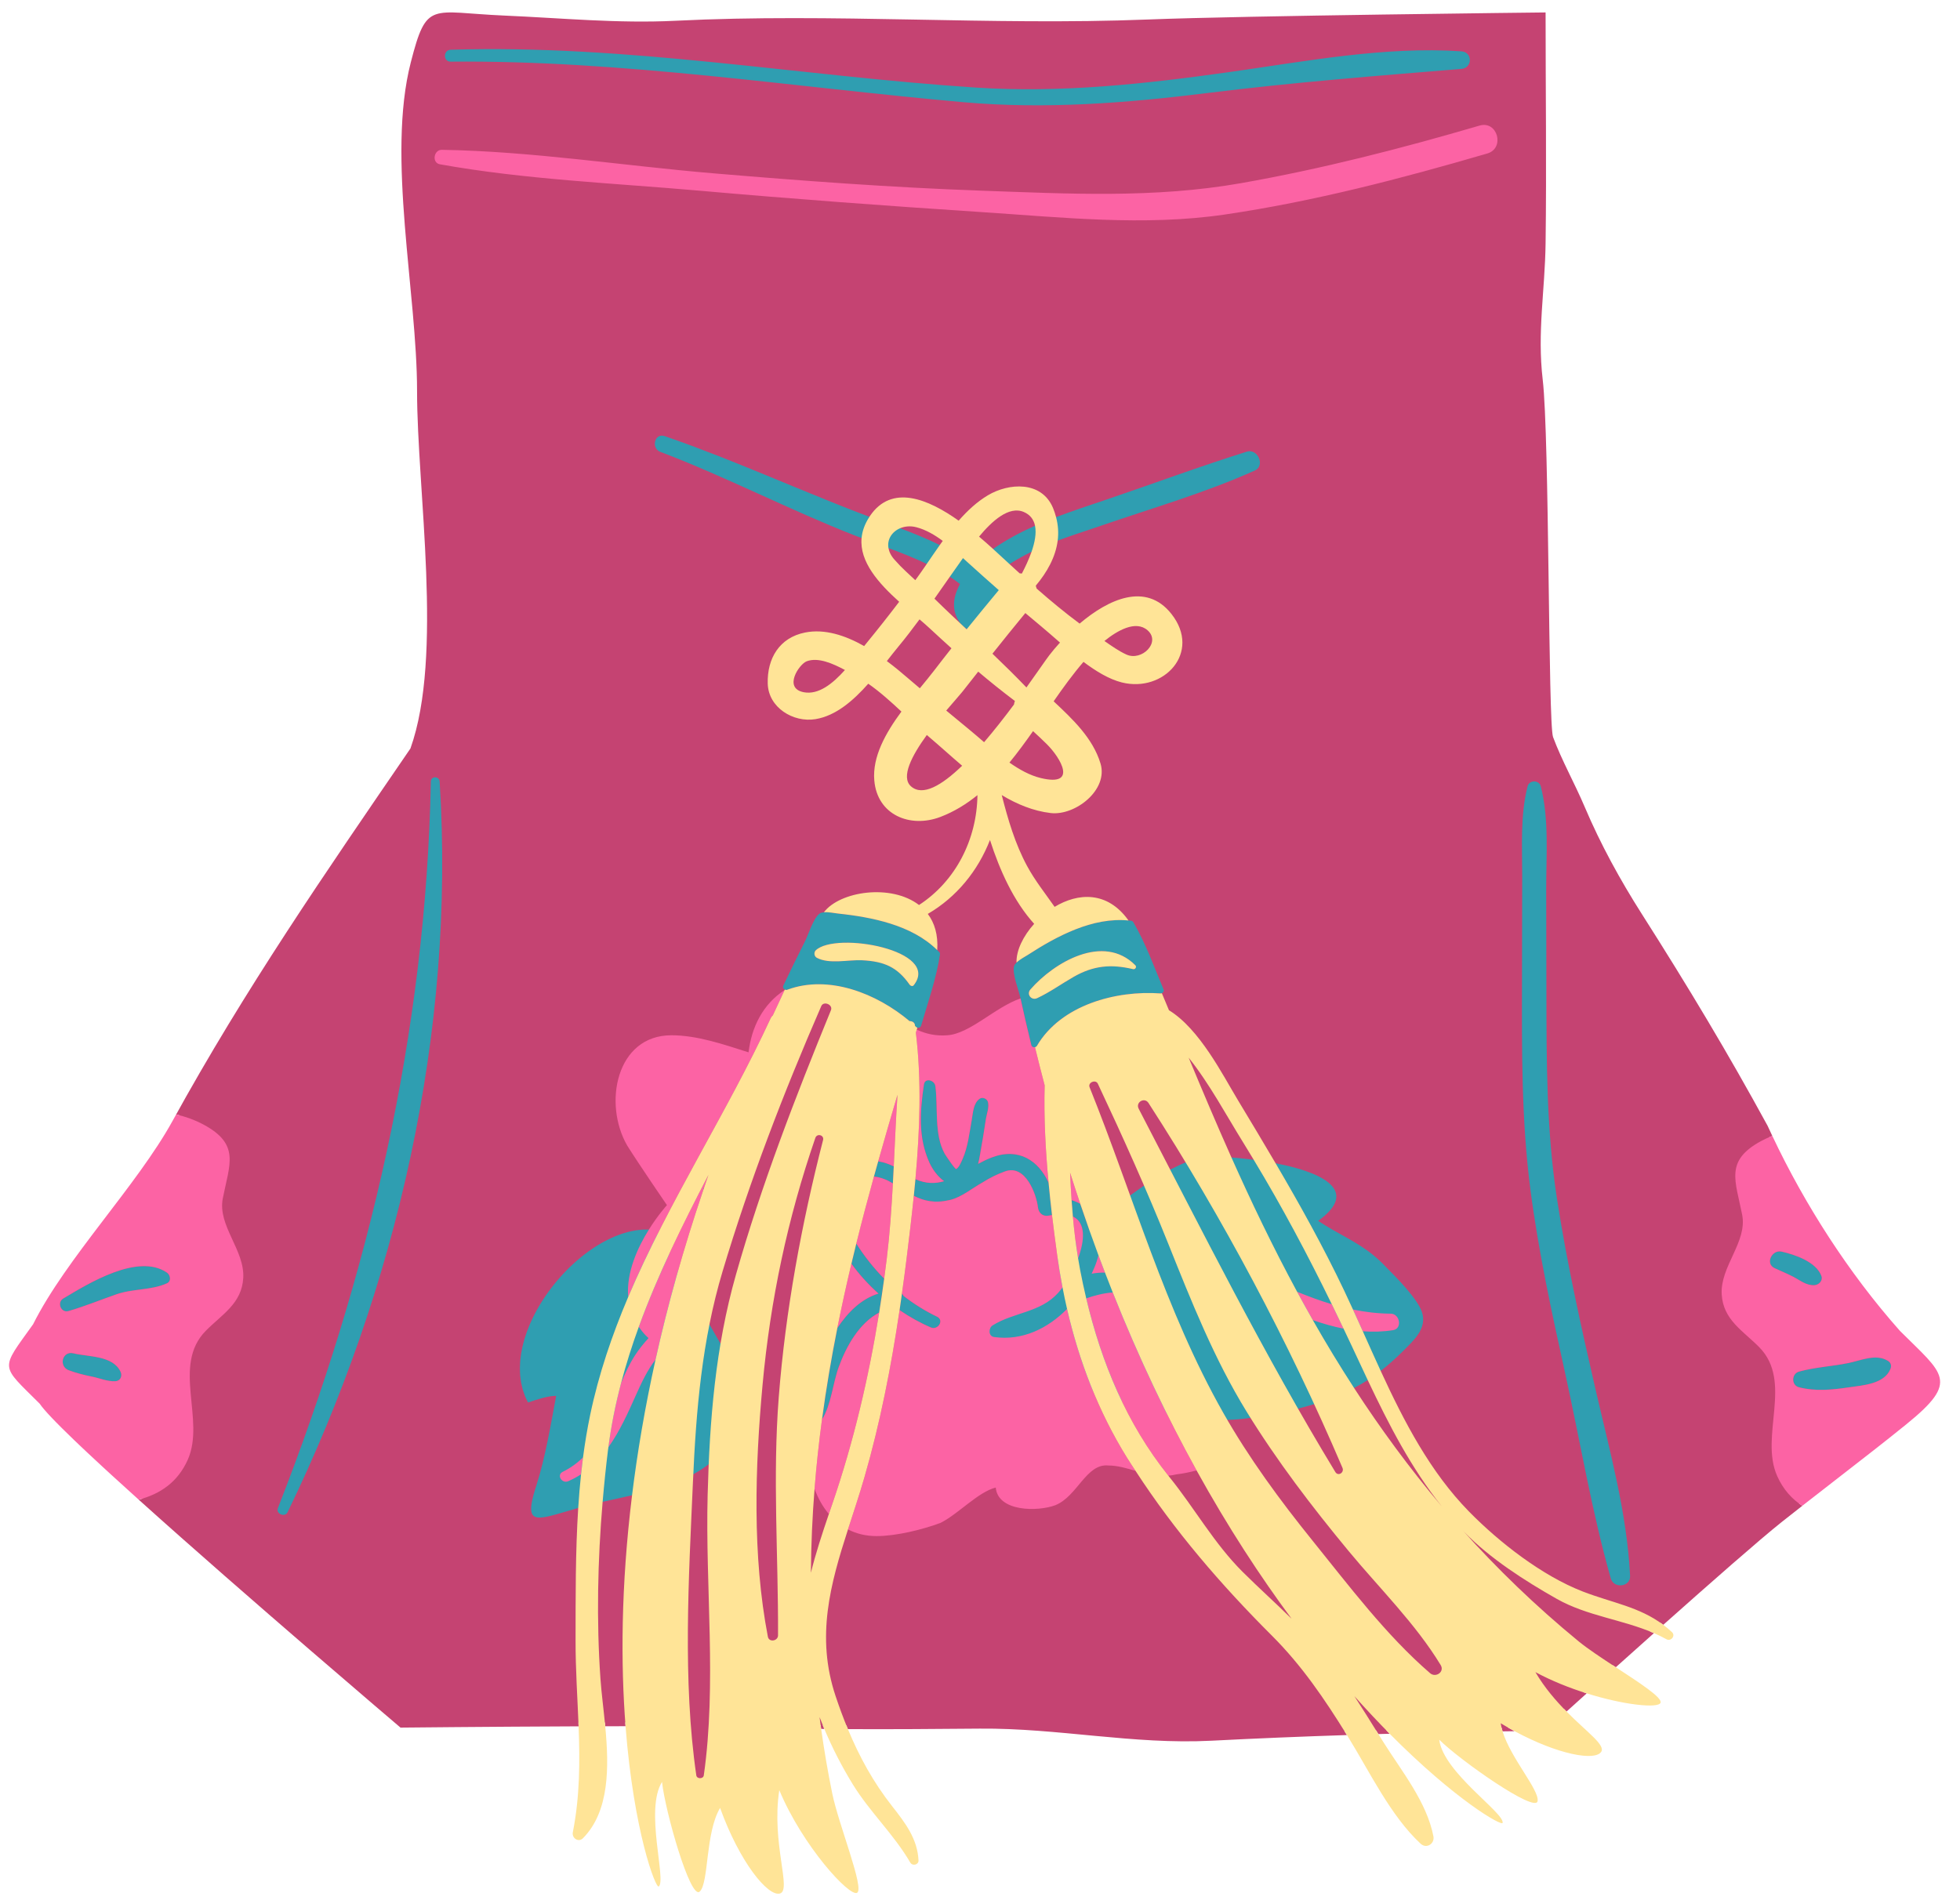
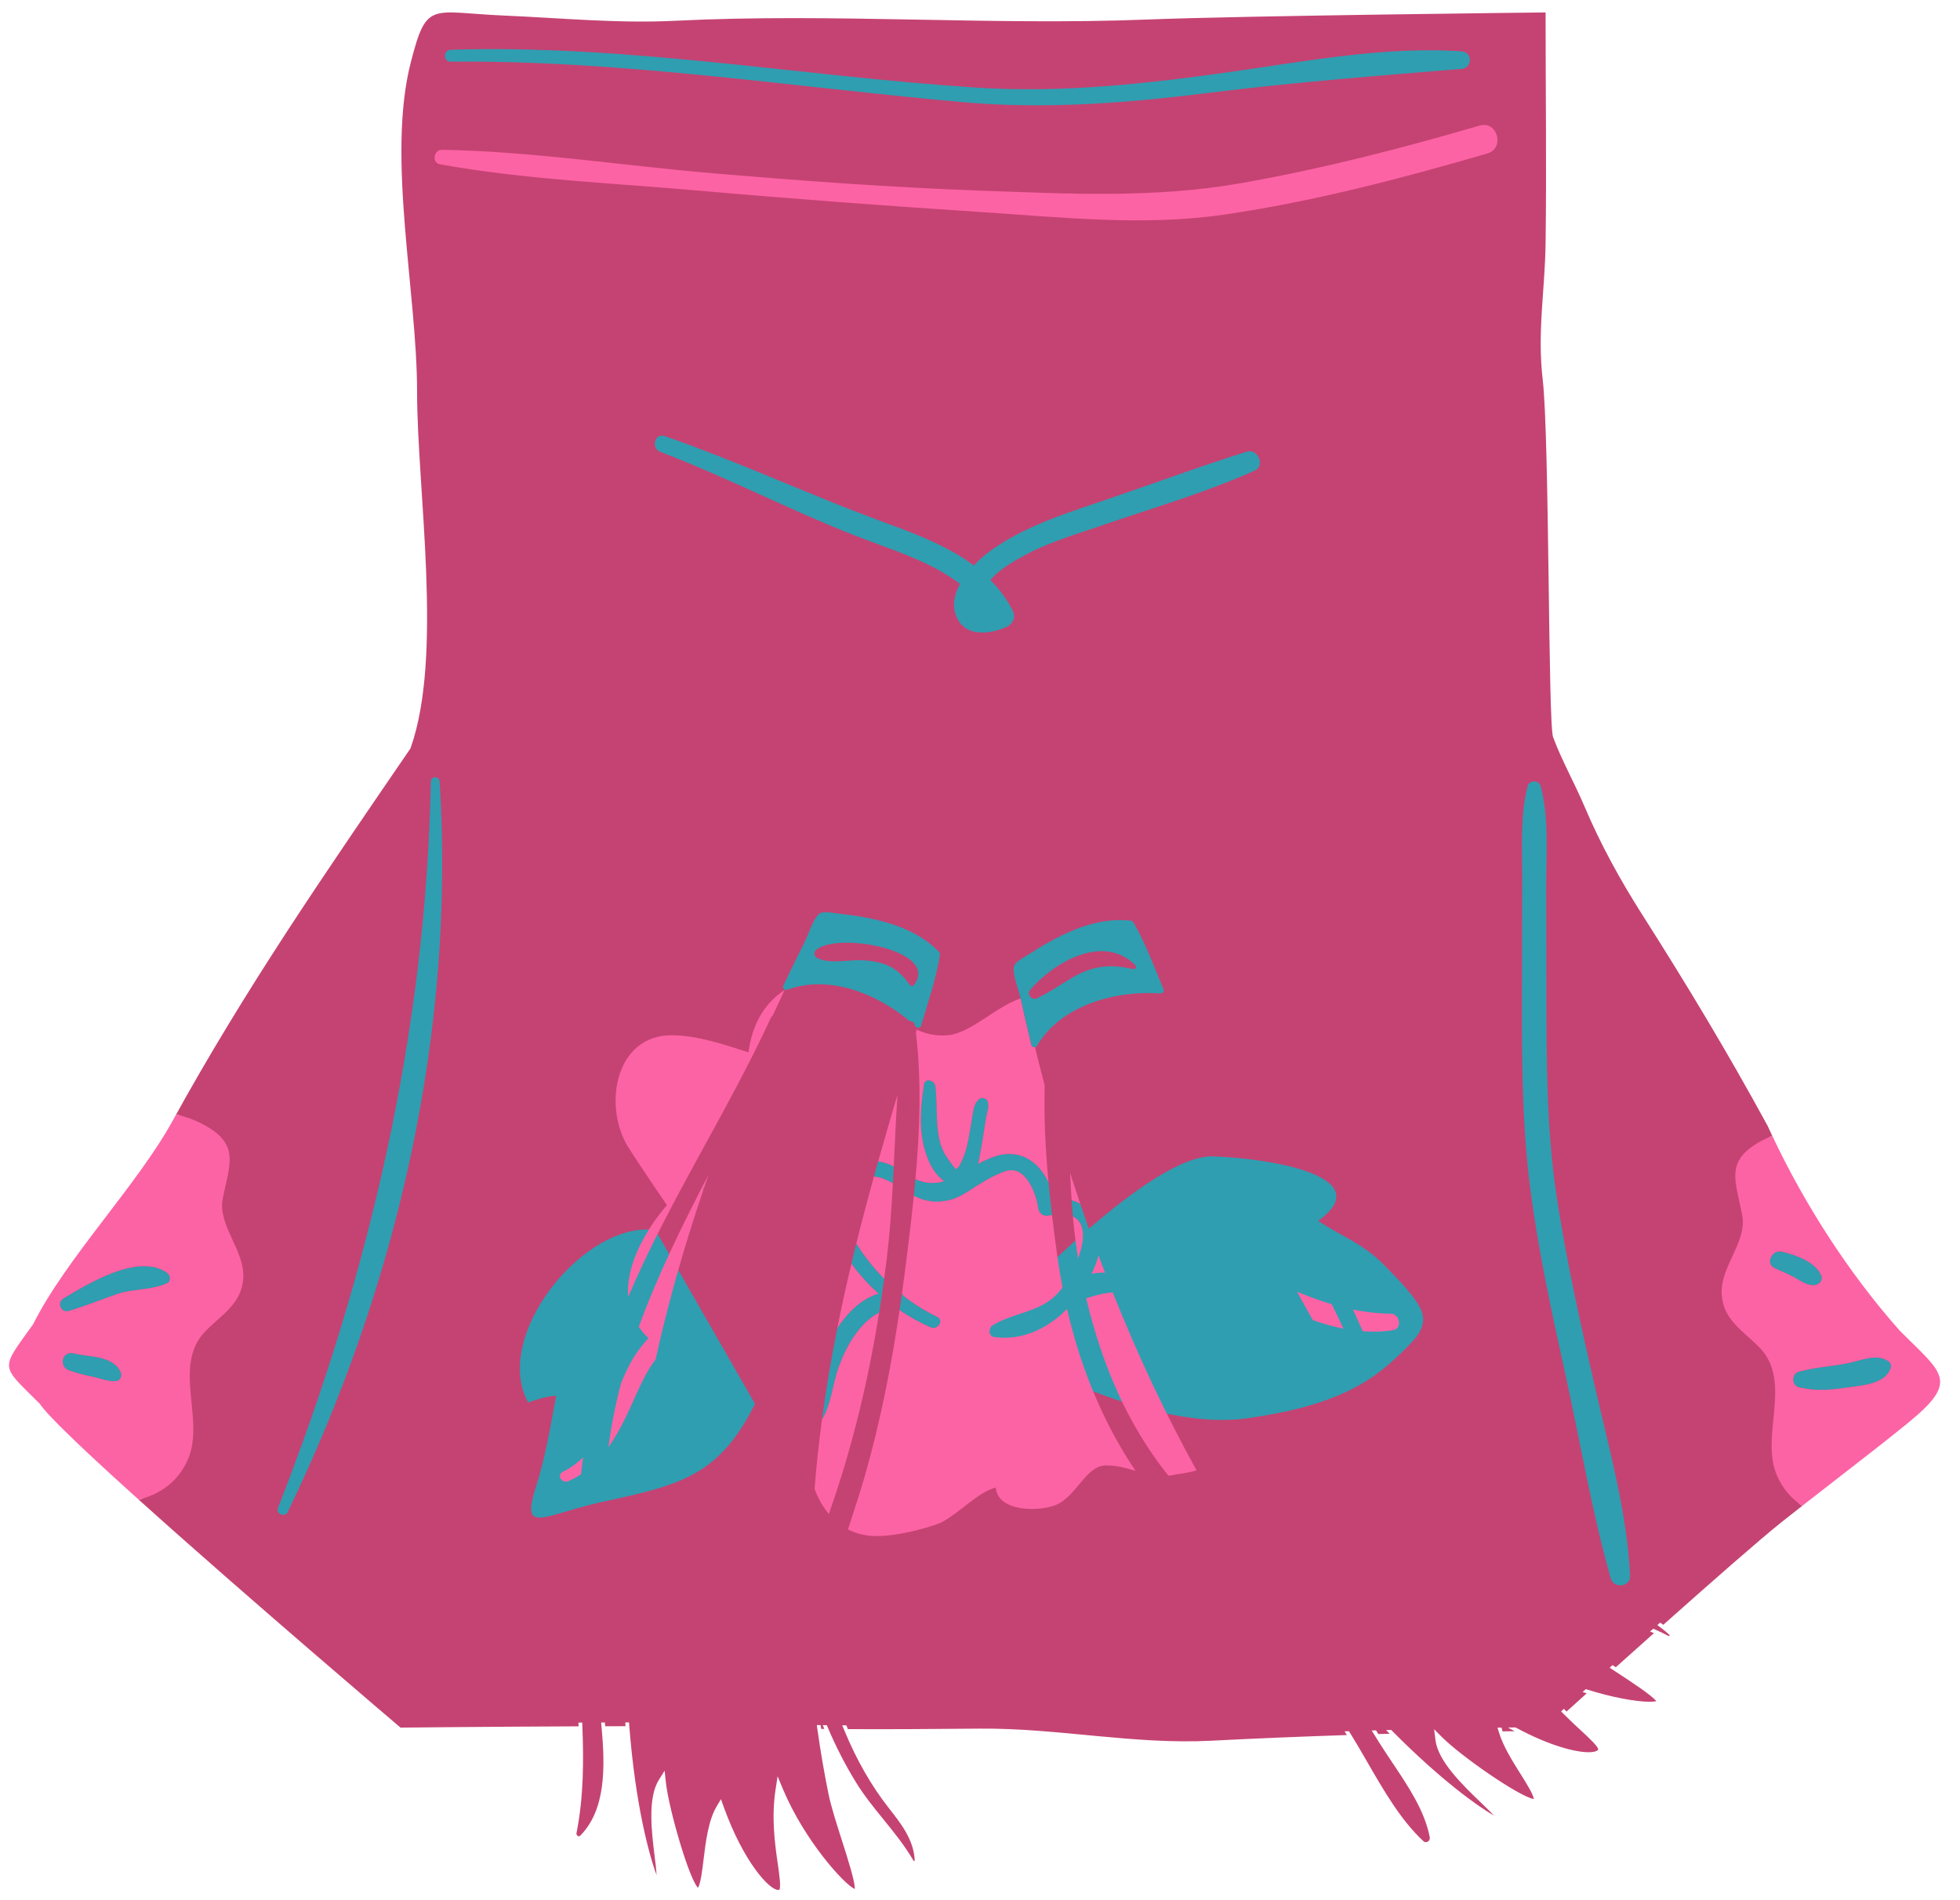
<svg xmlns="http://www.w3.org/2000/svg" height="504.9" preserveAspectRatio="xMidYMid meet" version="1.0" viewBox="-2.4 -3.3 520.8 504.9" width="520.8" zoomAndPan="magnify">
  <g id="change1_1">
    <path d="M512.112,364.164c-0.114,2.457-2.612,5.445-8.621,10.314c-2.297,1.863-4.761,3.825-7.988,6.362l-1.167,0.913 c-3.133,2.456-6.278,4.896-9.424,7.335c-3.011,2.335-6.022,4.67-9.022,7.02l-0.244,0.19c0.282,0.206,0.567,0.408,0.86,0.597 c-1.853,1.451-3.709,2.898-5.549,4.365c-5.768,4.599-18.74,15.998-31.404,27.272c-0.276-0.208-0.556-0.401-0.835-0.595l-0.739,0.659 l0.973,0.734c0.834,0.631,1.566,1.246,2.237,1.881c0.066,0.063,0.06,0.081,0.041,0.128c-0.04,0.099-0.152,0.189-0.235,0.189 c-1.152-0.618-2.274-1.167-3.521-1.707l-0.586-0.254l-0.478,0.426c-0.122,0.108-0.241,0.215-0.363,0.324 c0.344,0.139,0.688,0.275,1.029,0.423c-3.495,3.116-6.927,6.187-10.138,9.067c-0.289-0.189-0.577-0.378-0.866-0.568l-0.771,0.691 l1.607,1.052c4.135,2.706,9.684,6.337,10.787,7.844c-0.3,0.072-0.841,0.152-1.771,0.152c-3.806,0-10.249-1.25-16.416-3.184 l-0.544-0.171l-0.843,0.76c0.362,0.118,0.729,0.253,1.088,0.366c-2.008,1.807-3.815,3.435-5.361,4.829 c-0.231-0.233-0.464-0.477-0.696-0.718l-0.751,0.677l0.736,0.744c1.614,1.633,3.167,3.065,4.537,4.33 c1.97,1.819,4.946,4.567,4.549,5.136c-0.218,0.311-0.997,0.643-2.532,0.643c-3.463,0-10.316-1.698-19.162-6.464l-0.229-0.123 l-2.007,0.027c0.591,0.336,1.179,0.663,1.761,0.977c-1.067,0.015-2.134,0.026-3.201,0.042c-0.103-0.335-0.191-0.666-0.269-0.995 l-1.078,0.015l0.391,1.273c1.142,3.722,3.592,7.622,5.753,11.063c1.568,2.497,3.325,5.294,3.519,6.637 c-3.818-0.624-19.197-11.252-24.441-16.495l-2.061-2.061l0.361,2.892c0.707,5.659,7.214,11.922,11.966,16.495 c1.209,1.164,2.585,2.489,3.569,3.561c-4.223-2.437-14.019-9.358-26.994-22.452l-0.305-0.308l-1.359,0.036 c0.317,0.324,0.64,0.659,0.954,0.976c-1.004,0.028-2.009,0.051-3.013,0.08c-0.205-0.328-0.409-0.655-0.614-0.982l-1.157,0.034 c0,0,1.83,2.933,2.288,3.66c1.034,1.643,2.122,3.267,3.274,4.985c4.186,6.245,8.514,12.703,9.86,19.671 c0.095,0.493-0.104,0.825-0.231,0.979c-0.199,0.241-0.489,0.385-0.775,0.385c-0.252,0-0.494-0.106-0.72-0.315 c-5.926-5.492-10.483-13.391-14.891-21.029c-1.453-2.52-2.827-4.899-4.239-7.181l-0.604-0.963l-0.576,0.02 c-0.195,0.006-0.387,0.013-0.582,0.02c0.205,0.328,0.411,0.65,0.616,0.979c-12.017,0.394-24.031,0.887-36.034,1.505 c-20.706,1.066-40.75-3.392-61.515-3.214c-11.547,0.099-23.362,0.192-35.055,0.133c-0.137-0.33-0.259-0.67-0.393-1.002l-1.107-0.006 l0.576,1.391c3.294,7.95,7.181,14.722,11.881,20.701c3.223,4.101,6.555,8.341,6.811,13.856c-0.012,0.054-0.083,0.099-0.18,0.099 c-0.1,0-0.125-0.041-0.133-0.057c-2.315-3.989-5.219-7.567-8.028-11.027c-2.532-3.119-5.149-6.344-7.28-9.817 c-2.858-4.657-5.377-9.561-7.486-14.573l-0.256-0.607l-1.07-0.011c0.137,0.335,0.264,0.673,0.404,1.006 c-0.281-0.003-0.559-0.007-0.84-0.01c-0.047-0.334-0.09-0.667-0.136-1.002l-1.016-0.01l0.161,1.15 c0.809,5.775,1.803,11.563,2.954,17.202c0.672,3.291,2.132,7.857,3.543,12.273c1.514,4.735,3.547,11.098,3.429,12.924 c-2.752-1.135-13.415-12.917-19.138-26.653l-1.372-3.292l-0.54,3.525c-1.163,7.595-0.143,14.659,0.601,19.817 c0.383,2.651,0.961,6.659,0.295,6.849c-0.054,0.016-0.116,0.023-0.185,0.023c-2.349,0-9.207-7.398-14.51-22.14l-0.714-1.984 l-1.084,1.809c-2.265,3.776-2.948,9.388-3.55,14.338c-0.359,2.951-0.762,6.262-1.47,7.398c-2.355-2.36-7.805-20.993-8.557-28.242 l-0.301-2.898l-1.542,2.473c-3.019,4.84-1.915,13.804-1.109,20.349c0.201,1.634,0.429,3.49,0.521,4.931 c-1.924-5.091-5.624-18.486-7.262-39.635l-0.072-0.924l-0.996,0.002c0.024,0.331,0.046,0.671,0.071,0.999 c-1.778,0.002-3.579,0.005-5.395,0.01c-0.032-0.337-0.069-0.664-0.102-0.999l-0.997,0.002l0.104,1.092 c1.044,11.015,1.084,22.148-5.631,28.969c-0.125,0.127-0.249,0.188-0.377,0.188c-0.162,0-0.341-0.097-0.47-0.253 c-0.084-0.103-0.216-0.317-0.158-0.612c1.946-9.858,1.896-19.477,1.554-28.401l-0.038-0.966l-0.966,0.004c-0.013,0-0.027,0-0.04,0 c0.014,0.333,0.031,0.667,0.044,0.999c-23.71,0.093-47.32,0.338-47.32,0.338s-41.064-34.912-69.564-60.58 c0.384-0.1,0.762-0.209,1.136-0.324c-2.673-2.405-5.237-4.73-7.646-6.935l-2.335-2.146c-1.415-1.306-2.773-2.568-4.058-3.774 l-2.124-2.007l-1.696-1.621c-1.071-1.031-2.064-2.001-2.974-2.905l-1.582-1.595c-0.375-0.384-0.683-0.703-0.976-1.01l-0.186-0.194 c-0.344-0.362-0.664-0.705-0.96-1.031l-0.193-0.215c-0.216-0.239-0.421-0.47-0.61-0.688l-0.228-0.268 c-0.161-0.189-0.307-0.367-0.442-0.537l-0.17-0.214c-0.165-0.213-0.314-0.414-0.431-0.589l-0.055-0.083l-0.07-0.069 c-0.818-0.818-1.573-1.563-2.266-2.246c-3.644-3.593-5.473-5.396-5.585-7.096c-0.115-1.719,1.555-4.033,4.586-8.234 c0.5-0.692,1.659-2.308,1.659-2.308l0.035-0.07c4.61-9.221,12.128-19.08,19.399-28.614c6.471-8.485,13.163-17.261,17.663-25.442 c0.35-0.637,0.705-1.263,1.057-1.896c-0.332-0.088-0.663-0.185-0.998-0.264c-0.311,0.561-0.625,1.114-0.935,1.677 c19.35-35.182,40.318-65.526,63.186-98.948c8.795-24.627,1.759-68.604,1.759-94.99c0-26.132-8.122-62.233-1.668-87.35 c4.26-16.577,5.222-13.293,24.789-12.451c15.172,0.653,30.278,2.14,45.483,1.384c42.184-2.096,83.422,1.325,125.495-0.333 c25.967-1.023,105.767-1.88,105.767-1.88c0,20.439,0.272,40.896,0,61.332c-0.169,12.703-2.256,23.538-0.762,36.295 c1.799,15.366,1.418,91.385,2.745,94.952c2.341,6.289,5.706,12.203,8.424,18.601c4.204,9.9,9.387,19.35,15.155,28.415 c12.315,19.352,22.869,36.943,33.423,56.292c0.41,0.903,0.836,1.805,1.262,2.708c0,0,0,0,0,0c-0.31,0.122-0.615,0.258-0.922,0.39 c0.004,0.009,0.008,0.017,0.012,0.026c0.527,1.118,1.063,2.224,1.606,3.329l0.106,0.219c0.516,1.046,1.046,2.096,1.584,3.143 l0.194,0.382c0.518,1,1.041,1.996,1.572,2.989l0.292,0.547c0.509,0.946,1.027,1.891,1.552,2.833l0.386,0.691 c0.504,0.899,1.018,1.799,1.537,2.695l0.466,0.803c0.502,0.858,1.008,1.713,1.521,2.564l0.563,0.931 c0.492,0.811,0.989,1.617,1.491,2.42l0.661,1.05c0.483,0.764,0.971,1.526,1.463,2.285l0.752,1.147 c0.476,0.723,0.952,1.442,1.435,2.158c0.227,0.336,0.854,1.253,0.854,1.253c0.461,0.673,0.922,1.345,1.389,2.013l1.074,1.512 c0.41,0.577,0.819,1.152,1.234,1.723c0.274,0.377,1.305,1.767,1.305,1.767c0.353,0.476,0.705,0.952,1.063,1.424 c0.308,0.407,0.62,0.812,0.933,1.216c0,0,1.179,1.531,1.485,1.922c0.359,0.457,0.723,0.907,1.085,1.358c0,0,1.134,1.415,1.387,1.725 c0.48,0.586,0.966,1.163,1.45,1.74c0,0,0.888,1.064,1.071,1.279c0.85,0.997,1.707,1.982,2.569,2.954 c1.105,1.107,2.109,2.089,3.044,3.002C509.419,358.652,512.24,361.41,512.112,364.164z M17.04,379.179 c-1.075-1.035-2.072-2.009-2.985-2.917C14.969,377.17,15.965,378.144,17.04,379.179z M24.936,386.598 c-1.421-1.311-2.781-2.576-4.068-3.784C22.155,384.022,23.515,385.287,24.936,386.598z M34.456,395.266 C34.456,395.266,34.456,395.266,34.456,395.266c-0.02-0.018-0.04-0.036-0.059-0.054C34.417,395.231,34.436,395.248,34.456,395.266z" fill="#C54372" />
  </g>
  <g id="change2_1">
    <path d="M171.737,323.613l26.481,46.193c-8.337,16.733-17.324,20.665-32.672,24.284c0,0.001,0,0.001,0,0.002 c-0.098,0.023-0.201,0.046-0.299,0.069c-0.344,0.081-0.694,0.161-1.045,0.242c-0.271,0.062-0.542,0.125-0.816,0.187 c-0.236,0.054-0.477,0.108-0.716,0.161c-1.577,0.355-3.209,0.713-4.921,1.088c-0.008,0.002-0.015,0.004-0.023,0.005 c0-0.001,0-0.001,0-0.002c-2.386,0.523-4.545,1.092-6.484,1.637c0,0,0,0.001,0,0.001c-2.937,0.826-5.355,1.594-7.261,2.068 c-0.007,0.002-0.014,0.004-0.022,0.005c-0.243,0.06-0.478,0.115-0.704,0.165c-0.024,0.005-0.048,0.011-0.072,0.016 c-0.226,0.049-0.445,0.094-0.655,0.131c-0.01,0.002-0.02,0.004-0.03,0.006c-0.432,0.077-0.827,0.128-1.185,0.148 c-0.046,0.003-0.089,0.002-0.134,0.004c-0.123,0.004-0.242,0.006-0.356,0.002c-0.056-0.002-0.109-0.006-0.163-0.01 c-0.096-0.007-0.188-0.017-0.277-0.03c-0.055-0.008-0.109-0.018-0.161-0.028c-0.081-0.017-0.157-0.039-0.231-0.062 c-0.049-0.015-0.098-0.029-0.144-0.048c-0.074-0.029-0.142-0.066-0.208-0.103c-0.036-0.02-0.076-0.037-0.11-0.06 c-0.093-0.062-0.178-0.132-0.255-0.211c-0.03-0.031-0.053-0.069-0.08-0.102c-0.045-0.056-0.091-0.112-0.129-0.176 c-0.028-0.046-0.051-0.099-0.076-0.15c-0.029-0.061-0.058-0.123-0.082-0.191c-0.021-0.059-0.04-0.122-0.057-0.187 c-0.019-0.07-0.036-0.144-0.05-0.221c-0.013-0.071-0.026-0.143-0.035-0.219c-0.01-0.083-0.015-0.171-0.021-0.26 c-0.005-0.082-0.011-0.161-0.012-0.248c-0.001-0.103,0.005-0.215,0.01-0.325c0.005-0.115,0.01-0.232,0.021-0.356 c0.015-0.165,0.032-0.335,0.057-0.516c0.016-0.111,0.038-0.233,0.057-0.35c0.021-0.126,0.041-0.251,0.067-0.384 c0.025-0.131,0.055-0.27,0.085-0.408c0.029-0.133,0.058-0.267,0.091-0.407c0.035-0.148,0.072-0.301,0.111-0.457 c0.036-0.143,0.075-0.292,0.115-0.442c0.044-0.166,0.089-0.333,0.139-0.508c0.043-0.152,0.091-0.313,0.138-0.472 c0.055-0.185,0.107-0.368,0.167-0.562c0.045-0.147,0.096-0.305,0.145-0.458c0.065-0.205,0.124-0.401,0.194-0.616 c2.323-7.129,3.939-16.736,5.25-23.782c-2.201,0.003-4.842,0.887-7.482,1.771c0,0,0,0,0,0c0,0,0,0,0,0 c-0.05-0.093-0.085-0.191-0.134-0.285c-0.239-0.464-0.468-0.932-0.662-1.411c-0.093-0.23-0.161-0.468-0.244-0.701 c-0.126-0.352-0.26-0.702-0.364-1.061c-0.077-0.266-0.128-0.539-0.193-0.809c-0.08-0.335-0.17-0.667-0.232-1.007 c-0.052-0.286-0.081-0.577-0.121-0.866c-0.046-0.332-0.099-0.661-0.128-0.996c-0.026-0.3-0.031-0.604-0.044-0.906 c-0.015-0.331-0.036-0.66-0.036-0.994c0-0.311,0.02-0.624,0.033-0.937c0.013-0.331,0.021-0.661,0.048-0.995 c0.026-0.318,0.07-0.638,0.108-0.958c0.04-0.331,0.075-0.662,0.127-0.995c0.051-0.324,0.118-0.649,0.181-0.974 c0.064-0.331,0.125-0.662,0.201-0.994c0.075-0.329,0.165-0.657,0.251-0.986c0.087-0.329,0.171-0.657,0.269-0.986 c0.099-0.332,0.21-0.664,0.32-0.996c0.108-0.326,0.215-0.651,0.333-0.977c0.121-0.333,0.253-0.665,0.385-0.998 c0.128-0.322,0.255-0.644,0.393-0.965c0.143-0.334,0.295-0.665,0.448-0.997c0.146-0.316,0.292-0.632,0.447-0.947 c0.164-0.333,0.335-0.663,0.508-0.993c0.163-0.31,0.326-0.62,0.497-0.927c0.183-0.329,0.372-0.656,0.564-0.982 c0.178-0.303,0.358-0.604,0.544-0.904c0.202-0.326,0.409-0.649,0.62-0.971c0.191-0.293,0.385-0.584,0.583-0.873 c0.22-0.321,0.444-0.639,0.672-0.955c0.204-0.282,0.409-0.562,0.619-0.841c0.237-0.314,0.477-0.626,0.722-0.935 c0.214-0.271,0.431-0.538,0.651-0.805c0.253-0.306,0.508-0.609,0.767-0.909c0.223-0.258,0.45-0.512,0.678-0.765 c0.268-0.297,0.537-0.59,0.812-0.88c0.231-0.244,0.466-0.484,0.702-0.722c0.281-0.285,0.564-0.567,0.851-0.844 c0.238-0.23,0.48-0.454,0.722-0.678c0.294-0.272,0.588-0.542,0.888-0.804c0.244-0.214,0.49-0.421,0.737-0.629 c0.306-0.257,0.611-0.513,0.921-0.76c0.248-0.198,0.499-0.387,0.749-0.578c0.315-0.241,0.63-0.48,0.95-0.71 c0.252-0.181,0.506-0.352,0.76-0.526c0.324-0.222,0.647-0.444,0.974-0.654c0.254-0.163,0.51-0.315,0.765-0.471 c0.332-0.202,0.663-0.405,0.997-0.594c0.254-0.143,0.509-0.275,0.764-0.41c0.339-0.18,0.677-0.363,1.018-0.529 c0.254-0.124,0.508-0.234,0.762-0.35c0.344-0.157,0.688-0.316,1.033-0.458c0.25-0.103,0.5-0.19,0.751-0.284 c0.35-0.132,0.7-0.268,1.051-0.384c0.245-0.081,0.49-0.145,0.735-0.217c0.355-0.105,0.709-0.215,1.063-0.303 c0.239-0.059,0.476-0.099,0.714-0.149c0.36-0.076,0.72-0.159,1.078-0.216c0.222-0.035,0.443-0.05,0.664-0.078 c0.371-0.046,0.743-0.099,1.112-0.123c0.185-0.012,0.368-0.004,0.552-0.011C169.812,323.452,170.784,323.478,171.737,323.613z M189.619,118.333c-0.278-0.11-0.555-0.222-0.834-0.331c-1.917-0.751-3.842-1.483-5.771-2.207c-0.522-0.196-1.04-0.4-1.563-0.594 c-2.398-0.888-4.807-1.754-7.232-2.585c-1.837-0.629-2.904,1.118-2.558,2.589c0.157,0.669,0.606,1.28,1.407,1.585 c17.549,6.681,34.221,15.395,51.681,22.236c2.963,1.161,6.064,2.263,9.173,3.425c0.678,0.253,1.355,0.51,2.032,0.771 c0.13,0.05,0.261,0.099,0.391,0.15c0.78,0.302,1.557,0.61,2.332,0.926c0.065,0.027,0.131,0.052,0.196,0.079 c0.805,0.33,1.605,0.668,2.399,1.017c0.041,0.018,0.082,0.035,0.123,0.053c0.798,0.352,1.589,0.716,2.371,1.091 c2.162,1.039,4.256,2.177,6.229,3.461c0.922,0.6,1.815,1.235,2.68,1.903c0.005,0.004,0.01,0.008,0.015,0.012 c0,0.001-0.001,0.001-0.001,0.002c-0.128,0.234-0.246,0.469-0.362,0.706c-0.046,0.094-0.091,0.188-0.135,0.282 c-0.1,0.216-0.196,0.432-0.284,0.65c-0.051,0.126-0.096,0.253-0.143,0.379c-0.074,0.199-0.15,0.398-0.213,0.598 c-0.097,0.307-0.179,0.614-0.247,0.922c-0.03,0.134-0.048,0.269-0.072,0.403c-0.039,0.216-0.073,0.432-0.096,0.649 c-0.014,0.133-0.023,0.265-0.031,0.398c-0.014,0.231-0.016,0.461-0.01,0.69c0.003,0.113,0.003,0.225,0.01,0.338 c0.024,0.34,0.063,0.679,0.135,1.015c0,0,0,0,0,0v0c0,0,0,0.001,0,0.001c0.085,0.398,0.189,0.768,0.309,1.118 c0.074,0.221,0.165,0.419,0.251,0.623c0.047,0.107,0.088,0.222,0.138,0.325c0.125,0.26,0.264,0.499,0.409,0.729 c0.016,0.025,0.031,0.052,0.047,0.077c2.52,3.88,7.886,3.492,12.376,1.625c1.901-0.791,2.875-2.627,1.863-4.579 c-1.59-3.065-3.591-5.696-5.873-8.011c1.431-1.691,3.196-3.057,5.076-4.252c0.663-0.421,1.339-0.823,2.018-1.211 c0.047-0.027,0.093-0.053,0.14-0.079c0.639-0.363,1.279-0.716,1.915-1.061c0.021-0.011,0.042-0.023,0.062-0.034 c2.756-1.495,5.695-2.729,8.69-3.847c2.901-1.083,5.854-2.055,8.756-3.028c0.874-0.292,1.743-0.585,2.604-0.881 c13.672-4.702,27.775-8.77,40.978-14.695c0.537-0.241,0.902-0.601,1.12-1.02c0.947-1.816-0.854-4.751-3.238-4.004 c-12.509,3.919-24.855,8.509-37.271,12.726c-1.137,0.386-2.283,0.772-3.434,1.159c-1.048,0.353-2.1,0.709-3.154,1.07 c-0.056,0.019-0.111,0.038-0.166,0.057c-2.189,0.751-4.383,1.527-6.557,2.353c-0.029,0.011-0.058,0.021-0.086,0.032 c0,0,0,0.001,0,0.001c-1.886,0.718-3.755,1.478-5.594,2.293c0,0,0,0,0-0.001c-0.012,0.005-0.023,0.011-0.035,0.016 c-1.934,0.858-3.832,1.782-5.677,2.79c-0.017,0.009-0.034,0.018-0.05,0.028c-1.85,1.012-3.644,2.112-5.366,3.318 c-0.006,0.004-0.012,0.007-0.017,0.011c0,0,0,0,0,0c-0.284,0.199-0.573,0.392-0.852,0.597c-1.309,0.959-2.832,2.271-4.273,3.802 c-2.79-2.094-5.845-3.871-9.035-5.44c0,0,0,0,0,0c-0.001-0.001-0.002-0.001-0.003-0.002c-0.841-0.414-1.693-0.812-2.55-1.2 c-0.134-0.061-0.271-0.117-0.406-0.177c-0.725-0.323-1.453-0.641-2.187-0.948c-0.166-0.07-0.333-0.136-0.5-0.205 c-0.716-0.296-1.433-0.589-2.153-0.873c-0.129-0.051-0.259-0.1-0.388-0.151c-0.778-0.304-1.555-0.604-2.334-0.898 c-0.008-0.003-0.017-0.006-0.025-0.01c0,0,0,0,0,0c-1.433-0.54-2.865-1.066-4.285-1.582c-1.295-0.471-2.579-0.968-3.868-1.453 c0,0,0,0,0,0C215.489,129.115,202.669,123.474,189.619,118.333z M385.906,10.34c-20.395-1.375-41.403,2.662-61.541,5.501 c-22.427,3.162-44.771,5.617-67.458,4.134c-46.671-3.051-92.608-11.513-139.553-10.052c-2.032,0.064-2.043,3.181,0,3.162 c45.591-0.422,90.888,6.765,136.205,10.775c21.829,1.932,43.414,0.239,65.098-2.463c22.406-2.792,44.771-4.54,67.249-6.384 C388.901,14.767,388.929,10.544,385.906,10.34z M365.916,333.472c-1.075-1.154-2.15-2.154-3.231-3.045 c-4.681-3.861-9.468-5.688-14.838-9.258c0.05-0.036,0.092-0.07,0.141-0.106c0.239-0.174,0.468-0.346,0.688-0.517 c0.101-0.078,0.198-0.156,0.294-0.234c0.185-0.149,0.361-0.296,0.531-0.442c0.072-0.062,0.148-0.125,0.217-0.186 c0.219-0.195,0.424-0.388,0.618-0.579c0.067-0.066,0.129-0.132,0.193-0.198c0.138-0.142,0.269-0.282,0.392-0.422 c0.058-0.065,0.117-0.131,0.172-0.196c0.159-0.188,0.308-0.373,0.442-0.557c0.034-0.047,0.063-0.093,0.096-0.14 c0.103-0.147,0.198-0.293,0.285-0.438c0.038-0.062,0.074-0.125,0.109-0.187c0.089-0.158,0.169-0.315,0.24-0.471 c0.013-0.028,0.028-0.056,0.04-0.083c0.077-0.178,0.139-0.354,0.192-0.528c0.017-0.055,0.031-0.109,0.045-0.163 c0.036-0.137,0.066-0.273,0.088-0.407c0.007-0.043,0.017-0.087,0.022-0.13c0.022-0.17,0.032-0.337,0.032-0.503 c0-0.042-0.004-0.084-0.005-0.126c-0.005-0.133-0.017-0.264-0.036-0.394c-0.007-0.045-0.012-0.09-0.021-0.135 c-0.03-0.163-0.069-0.324-0.121-0.483c-0.006-0.018-0.014-0.036-0.021-0.054c-0.049-0.144-0.109-0.286-0.176-0.426 c-0.02-0.041-0.04-0.082-0.061-0.123c-0.073-0.142-0.154-0.283-0.244-0.421c-0.009-0.013-0.016-0.027-0.025-0.041 c-0.102-0.153-0.217-0.304-0.34-0.453c-0.027-0.033-0.056-0.065-0.083-0.097c-0.108-0.126-0.223-0.251-0.346-0.373 c-0.024-0.024-0.047-0.049-0.072-0.073c-0.15-0.146-0.308-0.29-0.477-0.431c-0.019-0.016-0.04-0.032-0.06-0.048 c-0.154-0.127-0.316-0.251-0.485-0.375c-0.034-0.024-0.067-0.049-0.101-0.073c-0.386-0.275-0.809-0.541-1.266-0.799 c-0.035-0.02-0.07-0.039-0.105-0.058c-0.47-0.261-0.974-0.513-1.511-0.755c-0.02-0.009-0.04-0.018-0.06-0.027 c-0.264-0.119-0.535-0.235-0.814-0.349c-0.011-0.004-0.021-0.009-0.032-0.013c-0.59-0.241-1.211-0.471-1.86-0.692 c-0.013-0.004-0.025-0.009-0.038-0.013c-6.594-2.24-16.016-3.481-24.242-3.813c-8.163-0.33-21.162,8.856-33.155,19.239 c-0.772-2.187-1.536-4.396-2.289-6.635c-0.705-0.402-1.474-0.732-2.304-0.982c0.098,1.454,0.214,2.907,0.344,4.36 c1.817,0.856,2.584,2.554,2.666,4.641c-14.584,12.843-27.266,26.933-27.266,26.933s41.631,26.386,71.347,21.996 c9.534-1.409,19.354-3.495,27.97-8c0,0,0.001,0.001,0.001,0.001c0.013-0.007,0.025-0.014,0.038-0.021 c0.21-0.11,0.416-0.23,0.624-0.343c0.404-0.219,0.809-0.435,1.207-0.664c0.206-0.119,0.406-0.248,0.61-0.369 c0.385-0.23,0.772-0.456,1.151-0.696c0,0,0-0.001-0.001-0.002c0.016-0.01,0.032-0.019,0.048-0.029 c1.177-0.75,2.298-1.569,3.397-2.417c0,0,0,0.001,0.001,0.001c0.014-0.011,0.028-0.024,0.042-0.035 c0.952-0.737,1.878-1.504,2.78-2.303c0.114-0.1,0.228-0.198,0.341-0.299c0.891-0.802,1.767-1.624,2.616-2.476 c0.034-0.034,0.071-0.065,0.105-0.099c2.873-2.896,6.574-6.083,5.045-10.51C374.185,341.808,368.6,336.148,365.916,333.472z M246.599,346.65c-3.207-1.546-6.184-3.411-8.934-5.546c-0.088-0.235-0.222-0.45-0.402-0.634c-0.206,1.476-0.414,2.951-0.633,4.426 c2.73,1.866,5.548,3.429,8.305,4.601C246.842,350.308,248.546,347.588,246.599,346.65z M264.617,308.032 c5.51-2.027,8.394,6.16,8.781,9.552c0.174,1.525,1.313,2.509,2.878,2.192c0.3-0.061,0.575-0.099,0.858-0.144 c-0.336-2.844-0.642-5.717-0.914-8.604c-2.626-5.821-7.922-9.454-15.1-6.707c-1.265,0.484-2.461,1.073-3.614,1.698 c0.454-1.795,0.679-3.653,0.934-4.987c0.441-2.309,0.752-4.641,1.128-6.961c0.229-1.412,0.898-3.027,0.556-4.448 c-0.216-0.899-1.428-1.457-2.221-0.903c-1.72,1.201-1.772,3.889-2.119,5.785c-0.619,3.383-1,7.018-2.395,10.188 c-0.364,0.828-0.905,2.183-1.689,2.704c-0.278,0.185-2.833-3.61-3.113-4.124c-2.824-5.175-1.691-12.272-2.449-17.94 c-0.205-1.548-2.753-2.302-3.035-0.41c-1.05,7.041-1.573,14.066,1.432,20.72c0.824,1.824,2.212,3.765,3.926,4.982 c-2.343,0.69-4.804,0.719-7.62-0.538c-0.134,1.48-0.276,2.956-0.426,4.429c2.756,1.383,5.549,2.06,9.606,1.105 c3.1-0.73,5.978-3.195,8.729-4.702C260.597,309.741,262.552,308.78,264.617,308.032z M229.816,309.391 c1.468,0.161,2.957,0.629,4.304,1.411c0.25,0.145,0.489,0.289,0.73,0.433c0.082-1.514,0.158-3.029,0.232-4.544 c-1.361-0.677-2.722-1.118-4.134-1.346C230.569,306.688,230.192,308.035,229.816,309.391z M223.832,332.549 c2.056,2.866,4.507,5.551,7.191,7.952c-4.611,1.396-8.132,4.975-10.931,9.136c-1.58,7.93-2.967,16.046-4.083,24.346 c2.476-3.946,2.899-9.788,4.485-14.071c2.044-5.52,5.406-11.551,10.709-14.36c0.482-3.001,0.926-6.006,1.333-9.011 c-2.772-2.812-5.247-5.939-7.406-9.334C224.691,328.979,224.258,330.758,223.832,332.549z M184.479,312.956 c0.075-0.222,0.152-0.444,0.228-0.666C184.508,312.48,184.436,312.719,184.479,312.956z M298.741,241.794 c3.291,5.621,5.529,11.904,8.05,17.902c0.156,0.37-0.114,0.808-0.471,0.969c-0.102,0.046-0.21,0.073-0.318,0.065 c-11.887-0.879-26.489,3.068-32.875,13.921c-0.118,0.202-0.311,0.318-0.518,0.365c-0.403,0.091-0.864-0.099-0.975-0.56 c-0.992-4.124-1.965-8.253-2.865-12.399c-0.022-0.1-0.046-0.2-0.068-0.3c-0.431-1.996-2.192-6.308-1.653-8.268 c0.09-0.329,0.337-0.653,0.657-0.965c0.868-0.846,2.319-1.591,2.973-2.015c7.732-5.014,17.268-10.11,26.78-9.169 c0.192,0.019,0.385,0.025,0.577,0.049c0.027,0.004,0.045,0.019,0.071,0.024C298.346,241.42,298.583,241.524,298.741,241.794z M299.27,253.233c-8.471-8.51-21.548-0.818-27.868,6.429c-1.133,1.298,0.266,3.033,1.789,2.32c3.429-1.604,6.398-3.771,9.674-5.648 c5.321-3.049,9.972-3.43,15.803-2.067C299.262,254.406,299.718,253.684,299.27,253.233z M239.285,268.085 c-8.708-7.352-21.495-12.439-32.516-8.33c-0.219,0.082-0.441,0.051-0.631-0.043c-0.37-0.183-0.609-0.622-0.405-1.05 c1.874-3.919,3.764-7.832,5.728-11.707c0.922-1.821,2.274-6.278,3.928-7.46c0.279-0.199,0.678-0.295,1.126-0.335 c1.206-0.107,2.797,0.227,3.571,0.31c9.155,0.98,19.761,3.033,26.552,9.745c0.144,0.142,0.296,0.274,0.436,0.42 c0.018,0.019,0.023,0.043,0.04,0.063c0.182,0.157,0.301,0.386,0.253,0.696c-0.989,6.439-3.212,12.727-5.036,18.972 c-0.113,0.385-0.598,0.555-0.976,0.456c-0.108-0.028-0.209-0.075-0.288-0.15c-0.107-0.101-0.219-0.2-0.328-0.301 c-0.012-0.084-0.019-0.169-0.031-0.253C240.609,268.413,239.943,268.072,239.285,268.085z M239.31,258.415 c0.227,0.324,0.785,0.514,1.079,0.139c7.336-9.328-20.662-14.369-26.012-9.301c-0.581,0.551-0.455,1.615,0.257,1.997 c3.315,1.778,8.382,0.48,12.017,0.661C232.515,252.202,236.009,253.695,239.31,258.415z M411.331,315.431 c-2.841-18.377-2.791-36.644-2.828-55.18c-0.018-9.078-0.036-18.155-0.054-27.233c-0.018-9.038,0.811-18.503-1.437-27.326 c-0.444-1.742-3.069-1.742-3.512-0.001c-1.983,7.784-1.415,15.958-1.43,23.934c-0.018,9.076-0.036,18.151-0.054,27.227 c-0.037,18.89-0.187,37.49,2.267,56.261c2.139,16.363,5.655,32.506,9.21,48.607c3.996,18.095,7.05,36.656,12.113,54.48 c0.791,2.784,5.276,2.308,5.129-0.694c-0.816-16.645-5.395-33.113-9.12-49.286C417.736,349.377,413.972,332.52,411.331,315.431z M112.081,204.416c-1.288,66.701-16.394,131.177-40.649,193.124c-0.583,1.489,1.882,2.513,2.575,1.085 c29.062-59.901,44.642-127.533,40.411-194.209C114.323,202.923,112.111,202.899,112.081,204.416z M499.303,358.406 c-3.213-2.017-7.124-0.152-10.527,0.543c-4.389,0.897-8.811,1.098-13.145,2.282c-2.04,0.558-2.101,3.651-0.001,4.175 c4.523,1.129,8.767,0.669,13.331,0.003c3.693-0.538,9.255-0.874,10.921-4.794C500.235,359.784,500.119,358.918,499.303,358.406z M481.579,335.835c-1.346-3.742-7.018-5.702-10.598-6.498c-2.541-0.566-4.432,3.193-1.853,4.395c1.609,0.75,3.253,1.428,4.837,2.229 c1.872,0.948,3.548,2.441,5.759,2.309C480.885,338.201,482.027,337.079,481.579,335.835z M41.96,334.923 c-7.701-5.275-20.894,2.911-27.551,6.888c-1.76,1.051-0.606,3.915,1.403,3.328c4.343-1.269,8.419-2.94,12.691-4.438 c4.399-1.542,9.273-1.041,13.457-2.93C43.18,337.22,42.876,335.55,41.96,334.923z M17.122,356.376 c-2.972-0.732-4.024,3.465-1.242,4.505c1.987,0.743,4.069,1.267,6.148,1.681c2.109,0.419,4.017,1.318,6.2,1.234 c1.331-0.052,1.946-1.342,1.424-2.481C27.638,356.914,21.113,357.359,17.122,356.376z" fill="#2F9EB1" />
  </g>
  <g id="change3_1">
    <path d="M47.479,384.687c4.77-10.634-4.281-25.077,4.787-34.282c4.276-4.34,9.587-7.247,9.97-14.059 c0.417-7.424-6.854-13.902-5.438-21.13c1.784-9.105,4.66-14.342-5.038-19.592c-2.345-1.269-4.811-2.139-7.352-2.734 c-0.311,0.561-0.625,1.114-0.935,1.677c-9.478,17.233-28.286,36.501-37.081,54.092c-8.795,12.314-8.795,10.554,1.759,21.109 c0.128,0.192,0.291,0.412,0.472,0.646c0.055,0.071,0.119,0.15,0.179,0.225c0.141,0.177,0.294,0.363,0.461,0.56 c0.076,0.09,0.153,0.181,0.235,0.275c0.193,0.223,0.403,0.459,0.625,0.705c0.066,0.073,0.126,0.141,0.194,0.217 c0.301,0.33,0.625,0.678,0.973,1.045c0.06,0.063,0.127,0.132,0.189,0.197c0.296,0.31,0.606,0.632,0.932,0.966 c0.113,0.115,0.229,0.234,0.346,0.352c0.309,0.314,0.63,0.637,0.963,0.97c0.112,0.112,0.221,0.221,0.335,0.335 c0.914,0.909,1.91,1.882,2.985,2.917c0.089,0.085,0.181,0.173,0.27,0.259c0.464,0.445,0.94,0.901,1.43,1.367 c0.114,0.109,0.229,0.217,0.344,0.327c0.535,0.507,1.083,1.025,1.647,1.555c0.046,0.043,0.09,0.085,0.136,0.128 c1.287,1.208,2.646,2.472,4.068,3.784c0.058,0.053,0.116,0.107,0.174,0.16c0.681,0.628,1.375,1.266,2.083,1.915 c0.026,0.024,0.051,0.047,0.077,0.071c2.274,2.083,4.681,4.267,7.186,6.522C40.174,393.778,44.82,390.615,47.479,384.687z M14.409,341.811c6.657-3.977,19.85-12.163,27.551-6.888c0.916,0.627,1.22,2.297,0,2.848c-4.184,1.889-9.058,1.388-13.457,2.93 c-4.272,1.498-8.348,3.169-12.691,4.438C13.803,345.726,12.649,342.862,14.409,341.811z M28.228,363.796 c-2.183,0.084-4.091-0.815-6.2-1.234c-2.079-0.414-4.161-0.938-6.148-1.681c-2.782-1.04-1.73-5.237,1.242-4.505 c3.991,0.983,10.516,0.538,12.53,4.939C30.174,362.454,29.559,363.744,28.228,363.796z M502.45,350.417 c-0.859-0.967-1.712-1.947-2.557-2.94c-0.301-0.353-0.596-0.715-0.895-1.071c-0.539-0.642-1.079-1.281-1.612-1.933 c-0.374-0.457-0.743-0.924-1.114-1.385c-0.45-0.56-0.901-1.116-1.346-1.683c-0.409-0.52-0.811-1.047-1.216-1.572 c-0.398-0.516-0.798-1.03-1.192-1.551c-0.431-0.571-0.857-1.148-1.283-1.724c-0.358-0.483-0.717-0.964-1.071-1.451 c-0.448-0.616-0.89-1.238-1.333-1.859c-0.322-0.453-0.646-0.904-0.965-1.36c-0.465-0.664-0.925-1.334-1.383-2.004 c-0.284-0.415-0.569-0.83-0.851-1.247c-0.48-0.713-0.955-1.429-1.428-2.148c-0.25-0.38-0.501-0.76-0.749-1.143 c-0.491-0.756-0.976-1.515-1.457-2.277c-0.22-0.348-0.44-0.695-0.658-1.044c-0.5-0.8-0.994-1.602-1.483-2.408 c-0.188-0.309-0.376-0.619-0.562-0.929c-0.51-0.848-1.014-1.698-1.513-2.552c-0.156-0.267-0.311-0.533-0.465-0.801 c-0.517-0.893-1.028-1.788-1.531-2.686c-0.128-0.229-0.255-0.457-0.383-0.686c-0.522-0.938-1.038-1.878-1.545-2.821 c-0.098-0.181-0.194-0.363-0.291-0.544c-0.529-0.989-1.051-1.98-1.563-2.973c-0.066-0.128-0.13-0.255-0.196-0.383 c-0.535-1.043-1.063-2.087-1.579-3.133c-0.035-0.071-0.069-0.142-0.104-0.213c-0.542-1.1-1.074-2.202-1.593-3.304c0,0,0,0,0,0 c-1.009,0.398-2.005,0.842-2.976,1.367c-9.698,5.25-6.822,10.487-5.038,19.592c1.416,7.228-5.855,13.706-5.438,21.13 c0.383,6.812,5.694,9.719,9.97,14.059c9.068,9.205,0.017,23.648,4.787,34.282c1.583,3.528,3.874,6.07,6.67,7.872l0,0 c6.135-4.804,12.314-9.548,18.447-14.355c0.389-0.305,0.78-0.608,1.169-0.914c2.679-2.106,5.351-4.224,8-6.371 C518.393,363.69,514.049,362.016,502.45,350.417z M469.128,333.732c-2.579-1.202-0.688-4.961,1.853-4.395 c3.58,0.796,9.252,2.756,10.598,6.498c0.448,1.244-0.694,2.366-1.855,2.435c-2.211,0.132-3.887-1.361-5.759-2.309 C472.381,335.16,470.737,334.482,469.128,333.732z M475.631,361.231c4.334-1.184,8.756-1.385,13.145-2.282 c3.403-0.695,7.314-2.56,10.527-0.543c0.816,0.512,0.932,1.378,0.579,2.209c-1.666,3.92-7.228,4.256-10.921,4.794 c-4.564,0.666-8.808,1.126-13.331-0.003C473.53,364.882,473.591,361.789,475.631,361.231z M234.12,310.802 c0.25,0.145,0.489,0.289,0.73,0.433c-0.36,6.676-0.822,13.34-1.623,19.955c-0.216,1.784-0.449,3.568-0.691,5.352 c-2.772-2.812-5.247-5.939-7.406-9.334c1.502-6.058,3.077-11.999,4.686-17.817C231.285,309.552,232.773,310.02,234.12,310.802z M231.204,345.553c-2.764,17.224-6.787,34.33-12.423,50.779c-0.316,0.922-0.63,1.839-0.941,2.753 c-1.636-1.937-2.902-4.229-3.802-6.693c0.494-6.233,1.161-12.37,1.973-18.408c2.476-3.946,2.899-9.788,4.485-14.071 C222.539,354.393,225.901,348.362,231.204,345.553z M220.093,349.638c1.155-5.795,2.411-11.492,3.74-17.088 c2.056,2.866,4.507,5.551,7.191,7.952C226.413,341.898,222.892,345.477,220.093,349.638z M272.609,275.016 c0.836,3.42,1.69,6.802,2.571,10.124c-0.231,8.541,0.229,17.279,1.039,25.888c-2.626-5.821-7.922-9.454-15.1-6.707 c-1.265,0.484-2.461,1.073-3.614,1.698c0.454-1.795,0.679-3.653,0.934-4.987c0.441-2.309,0.752-4.641,1.128-6.961 c0.229-1.412,0.898-3.027,0.556-4.448c-0.216-0.899-1.428-1.457-2.221-0.903c-1.72,1.201-1.772,3.889-2.119,5.785 c-0.619,3.383-1,7.018-2.395,10.188c-0.364,0.828-0.905,2.183-1.689,2.704c-0.278,0.185-2.833-3.61-3.113-4.124 c-2.824-5.175-1.691-12.272-2.449-17.94c-0.205-1.548-2.753-2.302-3.035-0.41c-1.05,7.041-1.573,14.066,1.432,20.72 c0.824,1.824,2.212,3.765,3.926,4.982c-2.343,0.69-4.804,0.719-7.62-0.538c1.181-13.039,1.656-26.305,0.119-38.921 c0.08-0.272,0.16-0.543,0.239-0.815c2.387,1.108,5.02,1.733,8.084,1.497c6.028-0.377,12.782-7.522,19.484-9.79 c0.9,4.146,1.873,8.274,2.865,12.399C271.745,274.917,272.207,275.107,272.609,275.016z M310.266,388.533 c-0.759,0.19-1.493,0.3-2.214,0.366c-11.109-13.892-17.774-30.045-21.827-47.13c2.319-0.796,4.604-1.396,7.051-1.566 c7.007,17.604,14.553,33.331,22.271,47.293C313.592,388.015,311.743,388.369,310.266,388.533z M276.276,319.776 c0.3-0.061,0.575-0.099,0.858-0.144c0.424,3.582,0.888,7.121,1.366,10.591c0.399,2.892,0.88,5.77,1.43,8.633 c-0.399,0.544-0.795,1.042-1.175,1.465c-4.722,5.259-11.829,5.128-17.419,8.645c-1.1,0.692-1.144,2.859,0.402,3.077 c7.534,1.062,14.304-2.294,19.393-7.464c3.216,13.932,8.366,27.357,15.951,39.565c0.73,1.174,1.497,2.318,2.249,3.474 c-2.426-0.708-4.782-1.43-7.242-1.43c-5.864-0.587-8.209,8.209-14.073,10.554c-4.691,1.759-15.246,1.759-15.832-4.691 c-4.691,1.173-9.968,7.037-14.659,9.382c-4.69,1.759-11.727,3.518-17.004,3.518c-2.888,0-5.416-0.651-7.602-1.775 c1.461-4.526,2.997-9.1,4.355-13.792c4.202-14.522,7.128-29.487,9.356-44.488c2.73,1.866,5.548,3.429,8.305,4.601 c1.907,0.811,3.611-1.909,1.664-2.847c-3.207-1.546-6.184-3.411-8.934-5.546c-0.088-0.235-0.222-0.45-0.402-0.634 c0.432-3.095,0.847-6.189,1.229-9.28c0.673-5.445,1.348-11.03,1.924-16.676c2.756,1.383,5.549,2.06,9.606,1.105 c3.1-0.73,5.978-3.195,8.729-4.702c1.846-1.176,3.801-2.137,5.866-2.885c5.51-2.027,8.394,6.16,8.781,9.552 C273.572,319.109,274.711,320.093,276.276,319.776z M230.947,305.344c1.698-6.027,3.421-11.922,5.124-17.683 c-0.415,6.327-0.682,12.68-0.99,19.029C233.72,306.013,232.359,305.573,230.947,305.344z M284.64,316.64 c-0.705-0.402-1.474-0.732-2.304-0.982c-0.164-2.426-0.291-4.853-0.396-7.28C282.826,311.171,283.726,313.924,284.64,316.64z M170.029,323.467c2.453-3.913,4.788-6.47,4.788-6.47s-7.622-11.141-10.554-15.832c-6.45-11.141-2.932-29.318,11.727-29.318 c6.837,0,13.673,2.358,20.51,4.536c0.808-6.668,3.729-12.719,9.589-16.57c-1.074,2.269-2.122,4.525-3.147,6.77 c-0.217,0.169-0.409,0.402-0.557,0.722c-11.586,25.098-27.066,48.66-37.866,74.099C163.973,334.831,167.082,328.168,170.029,323.467 z M288.455,333.443c0.438-1.069,0.772-2.122,1.013-3.151c0.579,1.559,1.162,3.103,1.75,4.635c-1.217-0.018-2.405,0.074-3.552,0.289 C287.947,334.628,288.212,334.037,288.455,333.443z M284.065,331.132c-0.612-3.702-1.055-7.407-1.385-11.114 C286.187,321.67,285.807,326.449,284.065,331.132z M147.116,387.873c2.135-1.048,3.9-2.354,5.404-3.842 c-0.196,1.497-0.368,2.998-0.527,4.501c-1.062,0.692-2.197,1.308-3.42,1.833C146.905,391.082,145.418,388.706,147.116,387.873z M166.592,367.446c-2.122,4.755-4.331,9.681-7.337,13.896c0.75-5.779,1.899-11.447,3.366-17.024c1.05-2.586,2.216-5.103,3.709-7.408 c0.984-1.52,2.207-3.07,3.591-4.577c-0.259-0.231-0.515-0.468-0.757-0.723c-0.704-0.739-1.299-1.501-1.829-2.274 c5.034-13.829,11.65-27.184,18.514-40.391c-0.393,1.122-0.762,2.23-1.142,3.345c-0.198,0.19-0.271,0.43-0.228,0.666 c-5.383,15.858-9.545,30.92-12.693,45.083C169.677,360.778,168.176,363.897,166.592,367.446z M359.717,350.518 c-0.868-1.94-1.737-3.865-2.61-5.776c3.219,0.657,6.538,1.062,10.036,1.098c2.439,0.025,3.147,3.989,0.594,4.386 C365.026,350.649,362.355,350.713,359.717,350.518z M354.603,349.82c-2.759-0.545-5.481-1.332-8.169-2.273 c-1.429-2.51-2.816-5.021-4.174-7.53c3.055,1.241,6.104,2.377,9.214,3.308C352.527,345.481,353.571,347.646,354.603,349.82z M392.793,37.496c-22.912,6.685-46.094,12.745-69.735,16.22c-21.503,3.161-43.435,0.737-64.978-0.671 c-24.852-1.624-49.701-3.463-74.51-5.654c-22.879-2.021-46.469-2.962-69.082-7.026c-2.207-0.397-1.648-3.882,0.521-3.848 c23.924,0.391,48.126,4.218,71.975,6.233c23.675,2.001,47.348,3.768,71.096,4.612c23.403,0.832,46.167,2.093,69.353-1.996 c21.423-3.778,42.448-9.179,63.314-15.291C395.521,28.677,397.547,36.109,392.793,37.496z" fill="#FC63A4" />
  </g>
  <g id="change4_1">
-     <path d="M297.458,241.34c-5.605-7.901-13.418-7.373-19.633-3.622c-2.489-3.572-5.238-7.01-7.322-10.873 c-3.176-5.887-5.079-12.369-6.722-18.828c4.055,2.43,8.362,4.222,13.001,4.768c6.496,0.765,15.365-6.117,13.241-13.164 c-2.033-6.744-7.384-11.771-12.454-16.531c2.571-3.7,5.166-7.28,7.929-10.48c3.336,2.506,6.809,4.617,10.187,5.464 c11.165,2.798,21.235-7.97,13.19-18.192c-6.78-8.614-16.802-3.891-24.402,2.554c-3.943-2.931-7.732-6.066-11.427-9.313 c-0.058-0.259-0.135-0.512-0.231-0.758c3.025-3.603,5.273-7.631,5.826-11.985c0.256-2.013,0.14-4.096-0.426-6.239 c-0.214-0.811-0.471-1.627-0.82-2.455c-3.065-7.25-11.759-6.645-17.287-3.358c-2.896,1.722-5.446,4.089-7.778,6.753 c-8.133-5.785-17.786-9.798-23.582-1.232c-0.048,0.071-0.084,0.141-0.13,0.211c-1.265,1.932-1.916,3.817-2.085,5.651 c-0.582,6.307,4.526,12.008,9.992,16.924c-2.856,3.753-5.778,7.456-8.771,11.104c-0.173,0.211-0.354,0.437-0.538,0.669 c-4.996-2.828-10.453-4.645-15.701-3.599c-6.807,1.356-10.097,6.877-9.918,13.564c0.171,6.4,6.792,10.419,12.674,9.459 c5.406-0.882,10.021-4.886,14.041-9.42c3.083,2.152,5.981,4.761,8.808,7.407c-4.214,5.711-7.749,12.02-7.208,18.301 c0.794,9.225,9.573,12.743,17.563,9.698c3.624-1.381,6.87-3.378,9.847-5.793c-0.151,11.787-5.788,22.866-15.526,29.201 c-7.403-5.696-21.008-3.685-25.28,1.933c1.206-0.107,2.797,0.227,3.571,0.31c9.155,0.98,19.761,3.033,26.552,9.745 c0.259-4.085-0.729-7.252-2.512-9.618c7.66-4.467,13.33-11.458,16.524-19.653c2.6,8.082,6.276,16.251,11.742,22.286 c-2.934,3.259-4.79,7.093-4.687,10.294c0.868-0.846,2.319-1.591,2.973-2.015C278.41,245.495,287.946,240.399,297.458,241.34z M302.544,164.23c3.596,3.187-1.563,8.26-5.613,6.442c-2.033-0.912-3.986-2.315-5.869-3.613 C294.416,164.336,299.375,161.422,302.544,164.23z M211.139,180.669c-5.485-1.074-1.182-7.476,0.815-8.221 c3.075-1.146,7.008,0.638,10.156,2.317C218.907,178.355,215.113,181.448,211.139,180.669z M274.139,203.481 c-2.875-0.697-5.659-2.238-8.315-4.109c2.185-2.661,4.253-5.485,6.268-8.357c1.235,1.13,2.459,2.272,3.651,3.454 C279.423,198.122,284.057,205.886,274.139,203.481z M274.238,163.15c1.541,1.273,3.23,2.773,5.015,4.326 c-1.076,1.177-2.028,2.316-2.823,3.348c-0.921,1.196-3.142,4.469-6.091,8.582c-2.946-3.069-5.969-6.039-9.033-8.971 c2.884-3.626,5.793-7.23,8.738-10.802C271.436,160.812,272.83,161.988,274.238,163.15z M269.646,132.775 c1.751,0.758,2.647,2.062,2.976,3.659c0.412,1.999-0.069,4.459-0.922,6.906c-0.71,2.035-1.671,4.057-2.578,5.793 c-0.196-0.036-0.394-0.057-0.594-0.061c-0.901-0.82-1.8-1.641-2.696-2.465c-0.674-0.62-1.348-1.24-2.02-1.861 c-0.683-0.631-1.468-1.36-2.336-2.15c-1.115-1.015-2.37-2.133-3.724-3.278C261.128,135.242,265.673,131.053,269.646,132.775z M253.479,145.029c0.339,0.31,0.675,0.617,1.006,0.917c2.816,2.557,5.65,5.087,8.504,7.595c-2.842,3.421-5.665,6.853-8.457,10.31 c-0.028,0.034-0.055,0.068-0.082,0.103c-0.159-0.149-0.318-0.298-0.477-0.447c-0.351-0.329-0.701-0.658-1.052-0.988 c-0.783-0.735-1.567-1.47-2.35-2.208c-1.576-1.485-3.125-2.993-4.672-4.502c1.367-1.936,2.724-3.879,4.081-5.82 C251.14,148.329,252.304,146.674,253.479,145.029z M235.335,145.502c-0.963-1.046-1.472-2.117-1.654-3.142 c-0.41-2.309,0.937-4.355,3.089-5.265c1.252-0.53,2.764-0.685,4.361-0.262c2.489,0.659,4.807,2.01,6.973,3.623 c-0.264,0.366-0.528,0.732-0.788,1.101c-1.189,1.683-2.336,3.377-3.463,5.023c-0.835,1.22-1.662,2.416-2.486,3.554 c-0.185,0.256-0.376,0.507-0.562,0.762c-0.823-0.78-1.647-1.559-2.486-2.324C237.27,147.602,236.274,146.579,235.335,145.502z M233.249,172.395c1.056-1.346,2.068-2.643,3.037-3.814c1.956-2.365,3.823-4.803,5.647-7.273c0.993,0.851,1.934,1.672,2.778,2.457 c1.893,1.763,3.795,3.504,5.708,5.226c-1.534,1.942-3.057,3.894-4.563,5.862c-1.138,1.487-2.459,3.086-3.844,4.773 c-1.049-0.895-2.108-1.778-3.151-2.68C237.188,175.498,235.296,173.923,233.249,172.395z M239.659,205.682 c-2.773-2.464,0.272-8.216,4.211-13.641c0.213,0.185,0.426,0.373,0.64,0.554c2.816,2.386,5.718,5.036,8.745,7.616 C247.836,205.437,242.761,208.438,239.659,205.682z M259.086,193.957c-1.32-1.142-2.593-2.253-3.807-3.244 c-2.094-1.711-4.173-3.439-6.252-5.169c1.968-2.319,3.617-4.142,4.259-4.958c1.411-1.794,2.823-3.588,4.239-5.382 c3.174,2.683,6.413,5.287,9.746,7.796c-0.116,0.306-0.197,0.622-0.244,0.943C264.583,187.224,261.865,190.716,259.086,193.957z M273.191,261.982c-1.523,0.713-2.922-1.022-1.789-2.32c6.32-7.247,19.397-14.939,27.868-6.429c0.448,0.451-0.008,1.173-0.602,1.034 c-5.831-1.363-10.482-0.982-15.803,2.067C279.589,258.211,276.62,260.378,273.191,261.982z M214.634,251.25 c-0.712-0.382-0.838-1.446-0.257-1.997c5.35-5.068,33.348-0.027,26.012,9.301c-0.294,0.375-0.852,0.185-1.079-0.139 c-3.301-4.72-6.795-6.213-12.659-6.504C223.016,251.73,217.949,253.028,214.634,251.25z M227.274,389.384 c4.202-14.522,7.128-29.487,9.356-44.488c0.219-1.475,0.427-2.951,0.633-4.426c0.432-3.095,0.847-6.189,1.229-9.28 c0.673-5.445,1.348-11.03,1.924-16.676c0.15-1.473,0.292-2.949,0.426-4.429c1.181-13.039,1.656-26.305,0.119-38.921 c0.08-0.272,0.16-0.543,0.239-0.815c0.052-0.176,0.103-0.352,0.155-0.528c-0.108-0.028-0.209-0.075-0.288-0.15 c-0.107-0.101-0.219-0.2-0.328-0.301c-0.012-0.084-0.019-0.169-0.031-0.253c-0.099-0.705-0.765-1.046-1.423-1.033 c-8.708-7.352-21.495-12.439-32.516-8.33c-0.219,0.082-0.441,0.051-0.631-0.043c-0.016,0.034-0.032,0.068-0.048,0.101 c-1.074,2.269-2.122,4.525-3.147,6.77c-0.217,0.169-0.409,0.402-0.557,0.722c-11.586,25.098-27.066,48.66-37.866,74.099 c-4.281,10.084-7.828,20.462-10.104,31.349c-0.779,3.728-1.399,7.491-1.895,11.277c-0.196,1.497-0.368,2.998-0.527,4.501 c-0.315,2.974-0.56,5.959-0.752,8.951c-0.754,11.754-0.685,23.608-0.704,35.246c-0.013,7.725,0.515,15.267,0.803,22.78 c0.359,9.336,0.348,18.628-1.535,28.171c-0.3,1.522,1.501,2.788,2.699,1.571c7.091-7.201,6.936-18.985,5.914-29.765 c-0.429-4.527-1.01-8.877-1.272-12.635c-1.079-15.426-0.751-31.389,0.579-47.005c0.394-4.625,0.865-9.223,1.427-13.763 c0.031-0.248,0.071-0.493,0.103-0.74c0.75-5.779,1.899-11.447,3.366-17.024c1.331-5.064,2.92-10.054,4.714-14.982 c5.034-13.829,11.65-27.184,18.514-40.391c-0.393,1.122-0.762,2.23-1.142,3.345c-0.076,0.222-0.152,0.445-0.228,0.666 c-5.383,15.858-9.545,30.92-12.693,45.083c-2.838,12.765-4.856,24.799-6.241,36.053c-2.997,24.366-2.998,45.042-1.732,61.383 c2.167,27.988,8.028,43.273,8.832,42.598c2.074-1.743-3.784-20.34,0.863-27.79c0.795,7.66,7.511,31.353,9.994,29.16 c2.482-2.193,1.474-15.638,5.435-22.243c5.169,14.368,12.714,23.651,15.91,22.739s-2.338-13.39-0.182-27.476 c6.185,14.843,18.674,28.461,20.681,27.285c2.007-1.176-4.91-18.08-6.612-26.414c-1.18-5.779-2.152-11.491-2.944-17.141 c-0.147-1.048-0.291-2.096-0.425-3.14c0.404,1.056,0.826,2.106,1.265,3.15c2.148,5.105,4.703,10.06,7.556,14.708 c4.528,7.379,10.934,13.307,15.296,20.823c0.567,0.977,2.232,0.592,2.177-0.59c-0.267-5.748-3.57-10.034-7.024-14.428 c-5.018-6.384-8.726-13.183-11.743-20.466c-1.18-2.847-2.257-5.765-3.261-8.765c-5.289-15.807-1.39-29.813,3.289-44.31 C224.38,398.65,225.917,394.076,227.274,389.384z M185.631,394.005c-0.642,24.551,2.441,50.213-1.024,74.546 c-0.141,0.99-1.845,0.987-1.988,0c-3.66-25.197-2.007-52.52-0.898-77.902c0.835-19.115,2.388-37.703,7.881-56.068 c7.176-23.992,16.232-47.521,26.217-70.481c0.633-1.458,3.178-0.389,2.574,1.086c-9.414,23.006-18.481,46.442-25.267,70.367 C187.695,354.702,186.15,374.134,185.631,394.005z M204.527,368.012c-1.656,21.252-0.107,42.1-0.191,63.325 c-0.006,1.514-2.399,1.921-2.699,0.365c-4.158-21.567-3.416-45.205-1.41-66.99c2.079-22.574,6.636-44.152,14.022-65.589 c0.443-1.288,2.399-0.776,2.053,0.567C210.576,321.956,206.314,345.079,204.527,368.012z M217.84,399.085 c-1.8,5.284-3.498,10.45-4.771,15.615c0.051-7.569,0.39-15.005,0.969-22.308c0.494-6.233,1.161-12.37,1.973-18.408 c1.116-8.3,2.503-16.416,4.083-24.346c1.155-5.795,2.411-11.492,3.74-17.088c0.425-1.791,0.859-3.571,1.298-5.341 c1.502-6.058,3.077-11.999,4.686-17.817c0.375-1.356,0.753-2.704,1.131-4.047c1.698-6.027,3.421-11.922,5.124-17.683 c-0.415,6.327-0.682,12.68-0.99,19.029c-0.074,1.515-0.15,3.03-0.232,4.544c-0.36,6.676-0.822,13.34-1.623,19.955 c-0.216,1.784-0.449,3.568-0.691,5.352c-0.407,3.005-0.851,6.01-1.333,9.011c-2.764,17.224-6.787,34.33-12.423,50.779 C218.465,397.254,218.151,398.171,217.84,399.085z M441.874,430.486c-0.76-0.719-1.536-1.359-2.322-1.953 c-6.389-4.819-13.638-5.856-21.359-8.842c-10.836-4.192-22.215-13.058-30.272-21.28c-10.253-10.463-17.214-23.817-23.449-37.362 c-1.618-3.514-3.191-7.038-4.755-10.531c-0.868-1.94-1.737-3.865-2.61-5.776c-0.776-1.698-1.555-3.386-2.346-5.048 c-5.546-11.657-11.75-22.799-18.221-33.833c-3.279-5.592-6.623-11.157-9.993-16.744c-4.063-6.736-10.192-18.943-18.338-23.924 c-0.633-1.521-1.262-3.03-1.889-4.528c-0.102,0.046-0.21,0.073-0.318,0.065c-11.887-0.879-26.489,3.068-32.875,13.921 c-0.118,0.202-0.311,0.318-0.518,0.365c0.836,3.42,1.69,6.802,2.571,10.124c-0.231,8.541,0.229,17.279,1.039,25.888 c0.272,2.887,0.578,5.76,0.914,8.604c0.424,3.582,0.888,7.121,1.366,10.591c0.399,2.892,0.88,5.77,1.43,8.633 c0.368,1.915,0.762,3.824,1.201,5.723c3.216,13.932,8.366,27.357,15.951,39.565c0.73,1.174,1.497,2.318,2.249,3.474 c10.382,15.986,22.752,30.323,36.209,43.765c8.028,8.019,14.008,16.871,19.955,26.444c0.098,0.158,0.197,0.312,0.295,0.471 c5.73,9.25,11.303,21.005,19.301,28.417c1.547,1.434,3.769,0.002,3.388-1.972c-1.756-9.089-8.413-17.287-13.271-25 c-0.457-0.725-0.91-1.452-1.363-2.179c-2.109-3.378-4.199-6.757-6.367-10.078c3.25,3.651,6.388,6.98,9.38,9.999 c17.41,17.568,29.824,24.65,30.009,23.686c0.511-2.661-15.759-13.405-16.848-22.118c5.446,5.445,25.595,19.605,26.14,16.337 c0.495-2.967-7.092-11.322-9.307-18.541c-0.224-0.731-0.395-1.451-0.495-2.153c1.247,0.753,2.481,1.456,3.696,2.111 c11.518,6.205,21.264,7.976,22.988,5.513c1.262-1.803-3.644-5.131-9.194-10.742c-2.833-2.863-5.833-6.319-8.268-10.473 c4.362,2.349,9.115,4.229,13.629,5.644c10.135,3.178,19.06,4.008,19.625,2.501c0.514-1.369-5.63-5.341-11.897-9.443 c-3.701-2.422-7.445-4.89-9.886-6.894c-11.488-9.43-21.712-19.357-30.895-29.6c0.186,0.195,0.361,0.396,0.549,0.589 c6.788,6.985,16.134,12.971,24.568,17.742c8.022,4.537,17.437,5.475,25.803,9.096c1.135,0.491,2.252,1.029,3.342,1.635 C441.594,433.029,442.887,431.445,441.874,430.486z M327.936,300.348c0.949,1.524,1.87,3.056,2.795,4.587 c7.557,12.512,14.347,25.283,20.744,38.39c1.052,2.156,2.096,4.32,3.129,6.495c0.71,1.494,1.422,2.984,2.124,4.487 c1.436,3.074,2.859,6.141,4.301,9.188c5.597,11.828,11.507,23.324,19.658,33.539c-8.68-10.262-16.377-20.8-23.288-31.445 c-3.889-5.991-7.533-12.014-10.963-18.042c-1.429-2.51-2.816-5.021-4.174-7.53c-6.503-12.018-12.226-23.997-17.451-35.697 c-4.041-9.049-7.787-17.93-11.368-26.532C319.039,284.805,323.441,293.13,327.936,300.348z M302.776,289.848 c19.753,30.592,37.239,63.452,51.537,96.957c0.541,1.269-1.142,2.356-1.899,1.11c-18.955-31.192-35.417-64.172-52.249-96.541 C299.264,289.641,301.717,288.209,302.776,289.848z M327.769,414.44c-7.553-7.516-12.767-16.924-19.422-25.161 c-0.101-0.125-0.195-0.255-0.295-0.38c-11.109-13.892-17.774-30.045-21.827-47.13c-0.597-2.518-1.14-5.056-1.63-7.61 c-0.194-1.009-0.363-2.018-0.53-3.027c-0.612-3.702-1.055-7.407-1.385-11.114c-0.129-1.453-0.245-2.907-0.344-4.36 c-0.164-2.426-0.291-4.853-0.396-7.28c0.885,2.793,1.785,5.546,2.7,8.262c1.57,4.664,3.18,9.215,4.827,13.653 c0.579,1.559,1.162,3.103,1.75,4.635c0.681,1.776,1.367,3.537,2.059,5.275c7.007,17.604,14.553,33.331,22.271,47.293 c8.382,15.164,16.959,28.246,25.254,39.429C336.511,422.704,332.019,418.669,327.769,414.44z M377.606,441.395 c-11.655-10.056-21.557-23.233-31.212-35.192c-8.682-10.753-16.944-22-23.768-34.038c-15.465-27.283-23.875-57.605-35.508-86.512 c-0.509-1.264,1.621-2.153,2.197-0.927c6.621,14.09,12.909,28.041,18.705,42.51c6.112,15.258,12.206,30.641,20.851,44.683 c8.038,13.057,17.327,25.228,27.097,37.03c8.194,9.897,17.76,19.271,24.444,30.281C381.515,441.047,379.089,442.674,377.606,441.395 z" fill="#FFE497" />
-   </g>
+     </g>
</svg>